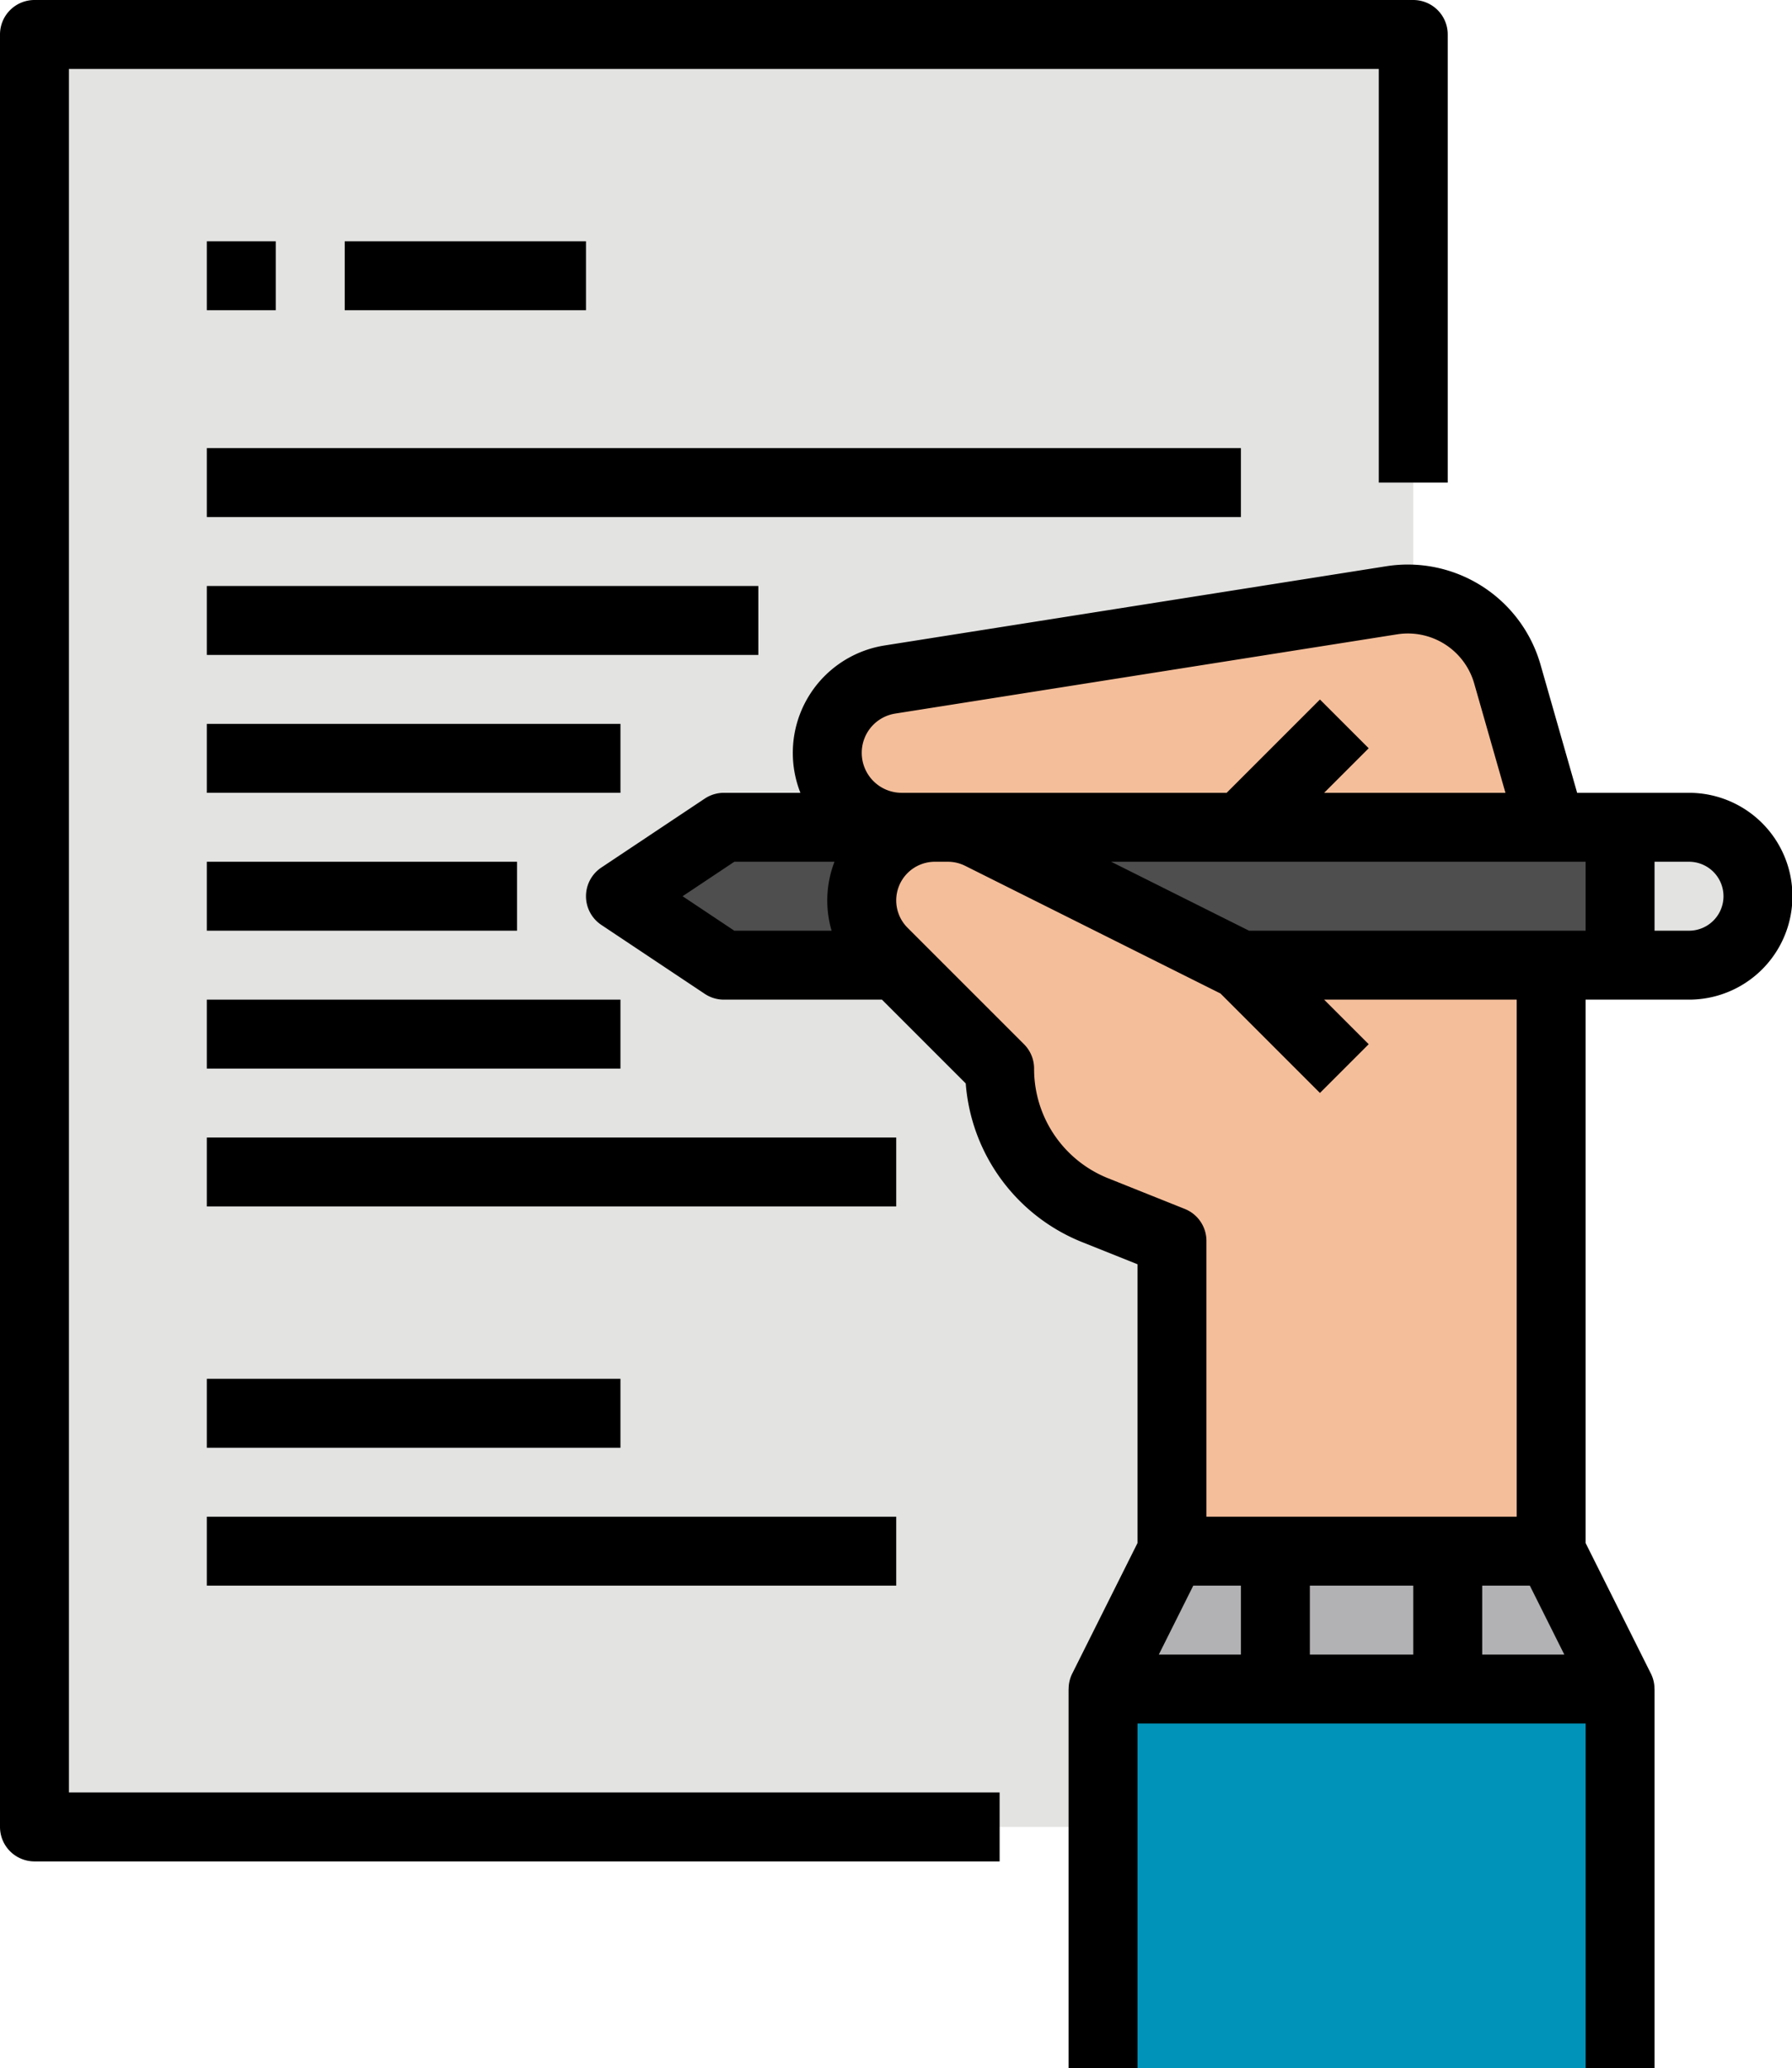
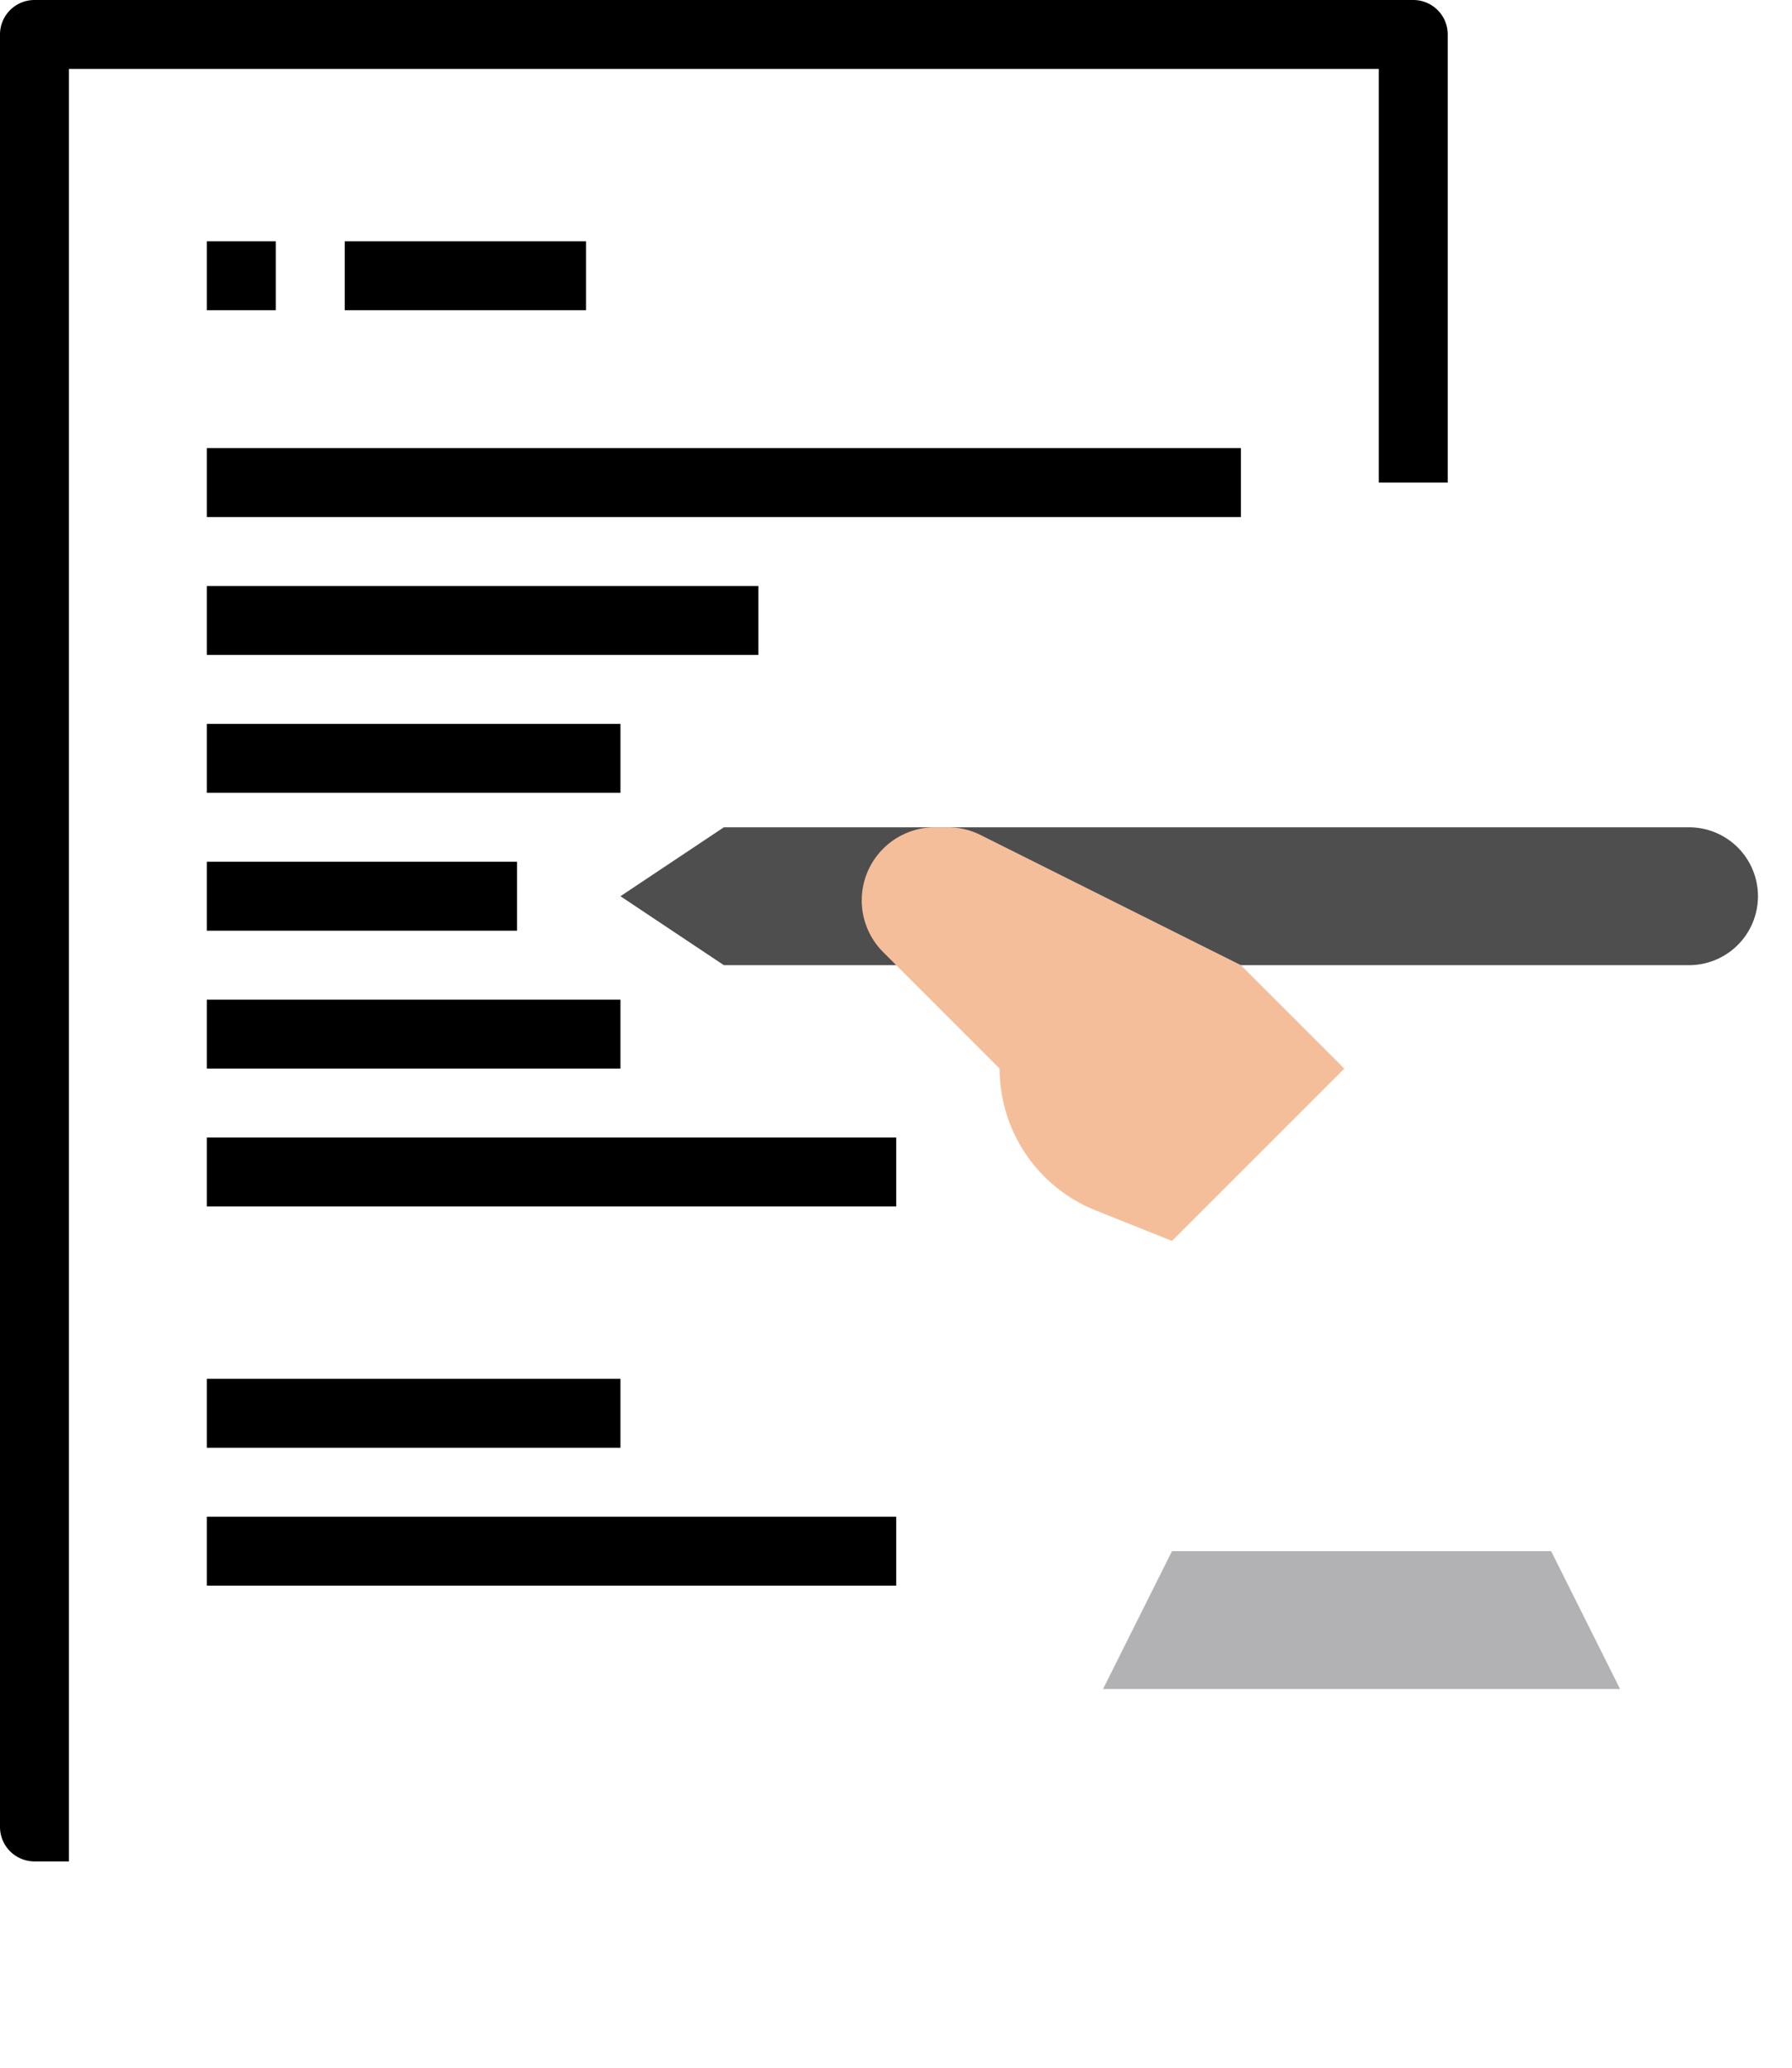
<svg xmlns="http://www.w3.org/2000/svg" height="480.0" preserveAspectRatio="xMidYMid meet" version="1.0" viewBox="48.0 16.0 415.9 480.0" width="415.9" zoomAndPan="magnify">
  <g id="change1_1">
-     <path d="M56 24H376V440H56z" fill="#e3e4e2" />
-   </g>
+     </g>
  <g id="change2_1">
-     <path d="M408,400H320V208H257.255A17.255,17.255,0,0,1,240,190.745h0A17.257,17.257,0,0,1,254.564,173.7l116.452-18.387a24,24,0,0,1,26.82,17.113L408,208Z" fill="#f5be9a" />
-   </g>
+     </g>
  <g id="change3_1">
    <path d="M216,240l-24-16,24-16H440a16,16,0,0,1,16,16h0a16,16,0,0,1-16,16Z" fill="#4e4e4f" />
  </g>
  <g id="change1_2">
-     <path d="M456,224h0a16,16,0,0,0-16-16H424v32h16A16,16,0,0,0,456,224Z" fill="#e3e4e2" />
-   </g>
+     </g>
  <g id="change2_2">
    <path d="M320,304l-17.717-7.087A35.448,35.448,0,0,1,280,264h0l-27.029-27.029a16.972,16.972,0,0,1-4.971-12h0A16.971,16.971,0,0,1,264.971,208h3.023a16.959,16.959,0,0,1,7.589,1.792L336,240l24,24Z" fill="#f5be9a" />
  </g>
  <g id="change4_1">
-     <path d="M424 496L424 408 408 376 320 376 304 408 304 496 424 496z" fill="#0093b9" />
-   </g>
+     </g>
  <g id="change5_1">
    <path d="M424 408L304 408 320 376 408 376 424 408z" fill="#b2b1b4" />
  </g>
  <g id="change6_1">
-     <path d="M64,32H368v96h16V24a8,8,0,0,0-8-8H56a8,8,0,0,0-8,8V440a8,8,0,0,0,8,8H280V432H64Z" />
+     <path d="M64,32H368v96h16V24a8,8,0,0,0-8-8H56a8,8,0,0,0-8,8V440a8,8,0,0,0,8,8H280H64Z" />
  </g>
  <g id="change6_2">
-     <path d="M440,200H414.035l-8.507-29.772a32.035,32.035,0,0,0-35.759-22.817L253.316,165.8A25.239,25.239,0,0,0,233.764,200H216a8.005,8.005,0,0,0-4.438,1.344l-24,16a8,8,0,0,0,0,13.312l24,16A8.005,8.005,0,0,0,216,248h36.686l19.448,19.447a43.214,43.214,0,0,0,27.178,36.894L312,309.416v64.695l-15.155,30.311a7.974,7.974,0,0,0-.83,3.578H296v88h16V416H416v80h16V408h-.015a7.974,7.974,0,0,0-.83-3.578L416,374.111V248h24a24,24,0,0,0,0-48Zm-192-9.256a9.21,9.21,0,0,1,7.812-9.141l116.453-18.387a16.011,16.011,0,0,1,17.879,11.408L397.394,200h-42.08l10.343-10.343-11.314-11.314L332.687,200H257.255A9.265,9.265,0,0,1,248,190.744ZM206.422,224l12-8h23.251a24.994,24.994,0,0,0-.67,16H218.422ZM324.944,384H336v16H316.944ZM376,384v16H352V384Zm16,16V384h11.056l8,16Zm8-32H328V304a8,8,0,0,0-5.028-7.428l-17.718-7.087A27.315,27.315,0,0,1,288,264a8,8,0,0,0-2.343-5.657l-27.029-27.03A8.97,8.97,0,0,1,264.971,216h3.023a9.008,9.008,0,0,1,4.011.947l59.256,29.628,23.082,23.082,11.314-11.314L355.314,248H400ZM337.889,232l-32-16H416v16ZM440,232h-8V216h8a8,8,0,0,1,0,16Z" />
-   </g>
+     </g>
  <g id="change6_3">
    <path d="M96 72H112V88H96z" />
  </g>
  <g id="change6_4">
    <path d="M128 72H184V88H128z" />
  </g>
  <g id="change6_5">
    <path d="M96 120H336V136H96z" />
  </g>
  <g id="change6_6">
    <path d="M96 152H224V168H96z" />
  </g>
  <g id="change6_7">
    <path d="M96 183.999H192V199.999H96z" />
  </g>
  <g id="change6_8">
    <path d="M96 216H168V232H96z" />
  </g>
  <g id="change6_9">
    <path d="M96 248H191.999V264H96z" />
  </g>
  <g id="change6_10">
    <path d="M96 280H256V296H96z" />
  </g>
  <g id="change6_11">
    <path d="M96 336H191.999V352H96z" />
  </g>
  <g id="change6_12">
    <path d="M96 368H256V384H96z" />
  </g>
</svg>